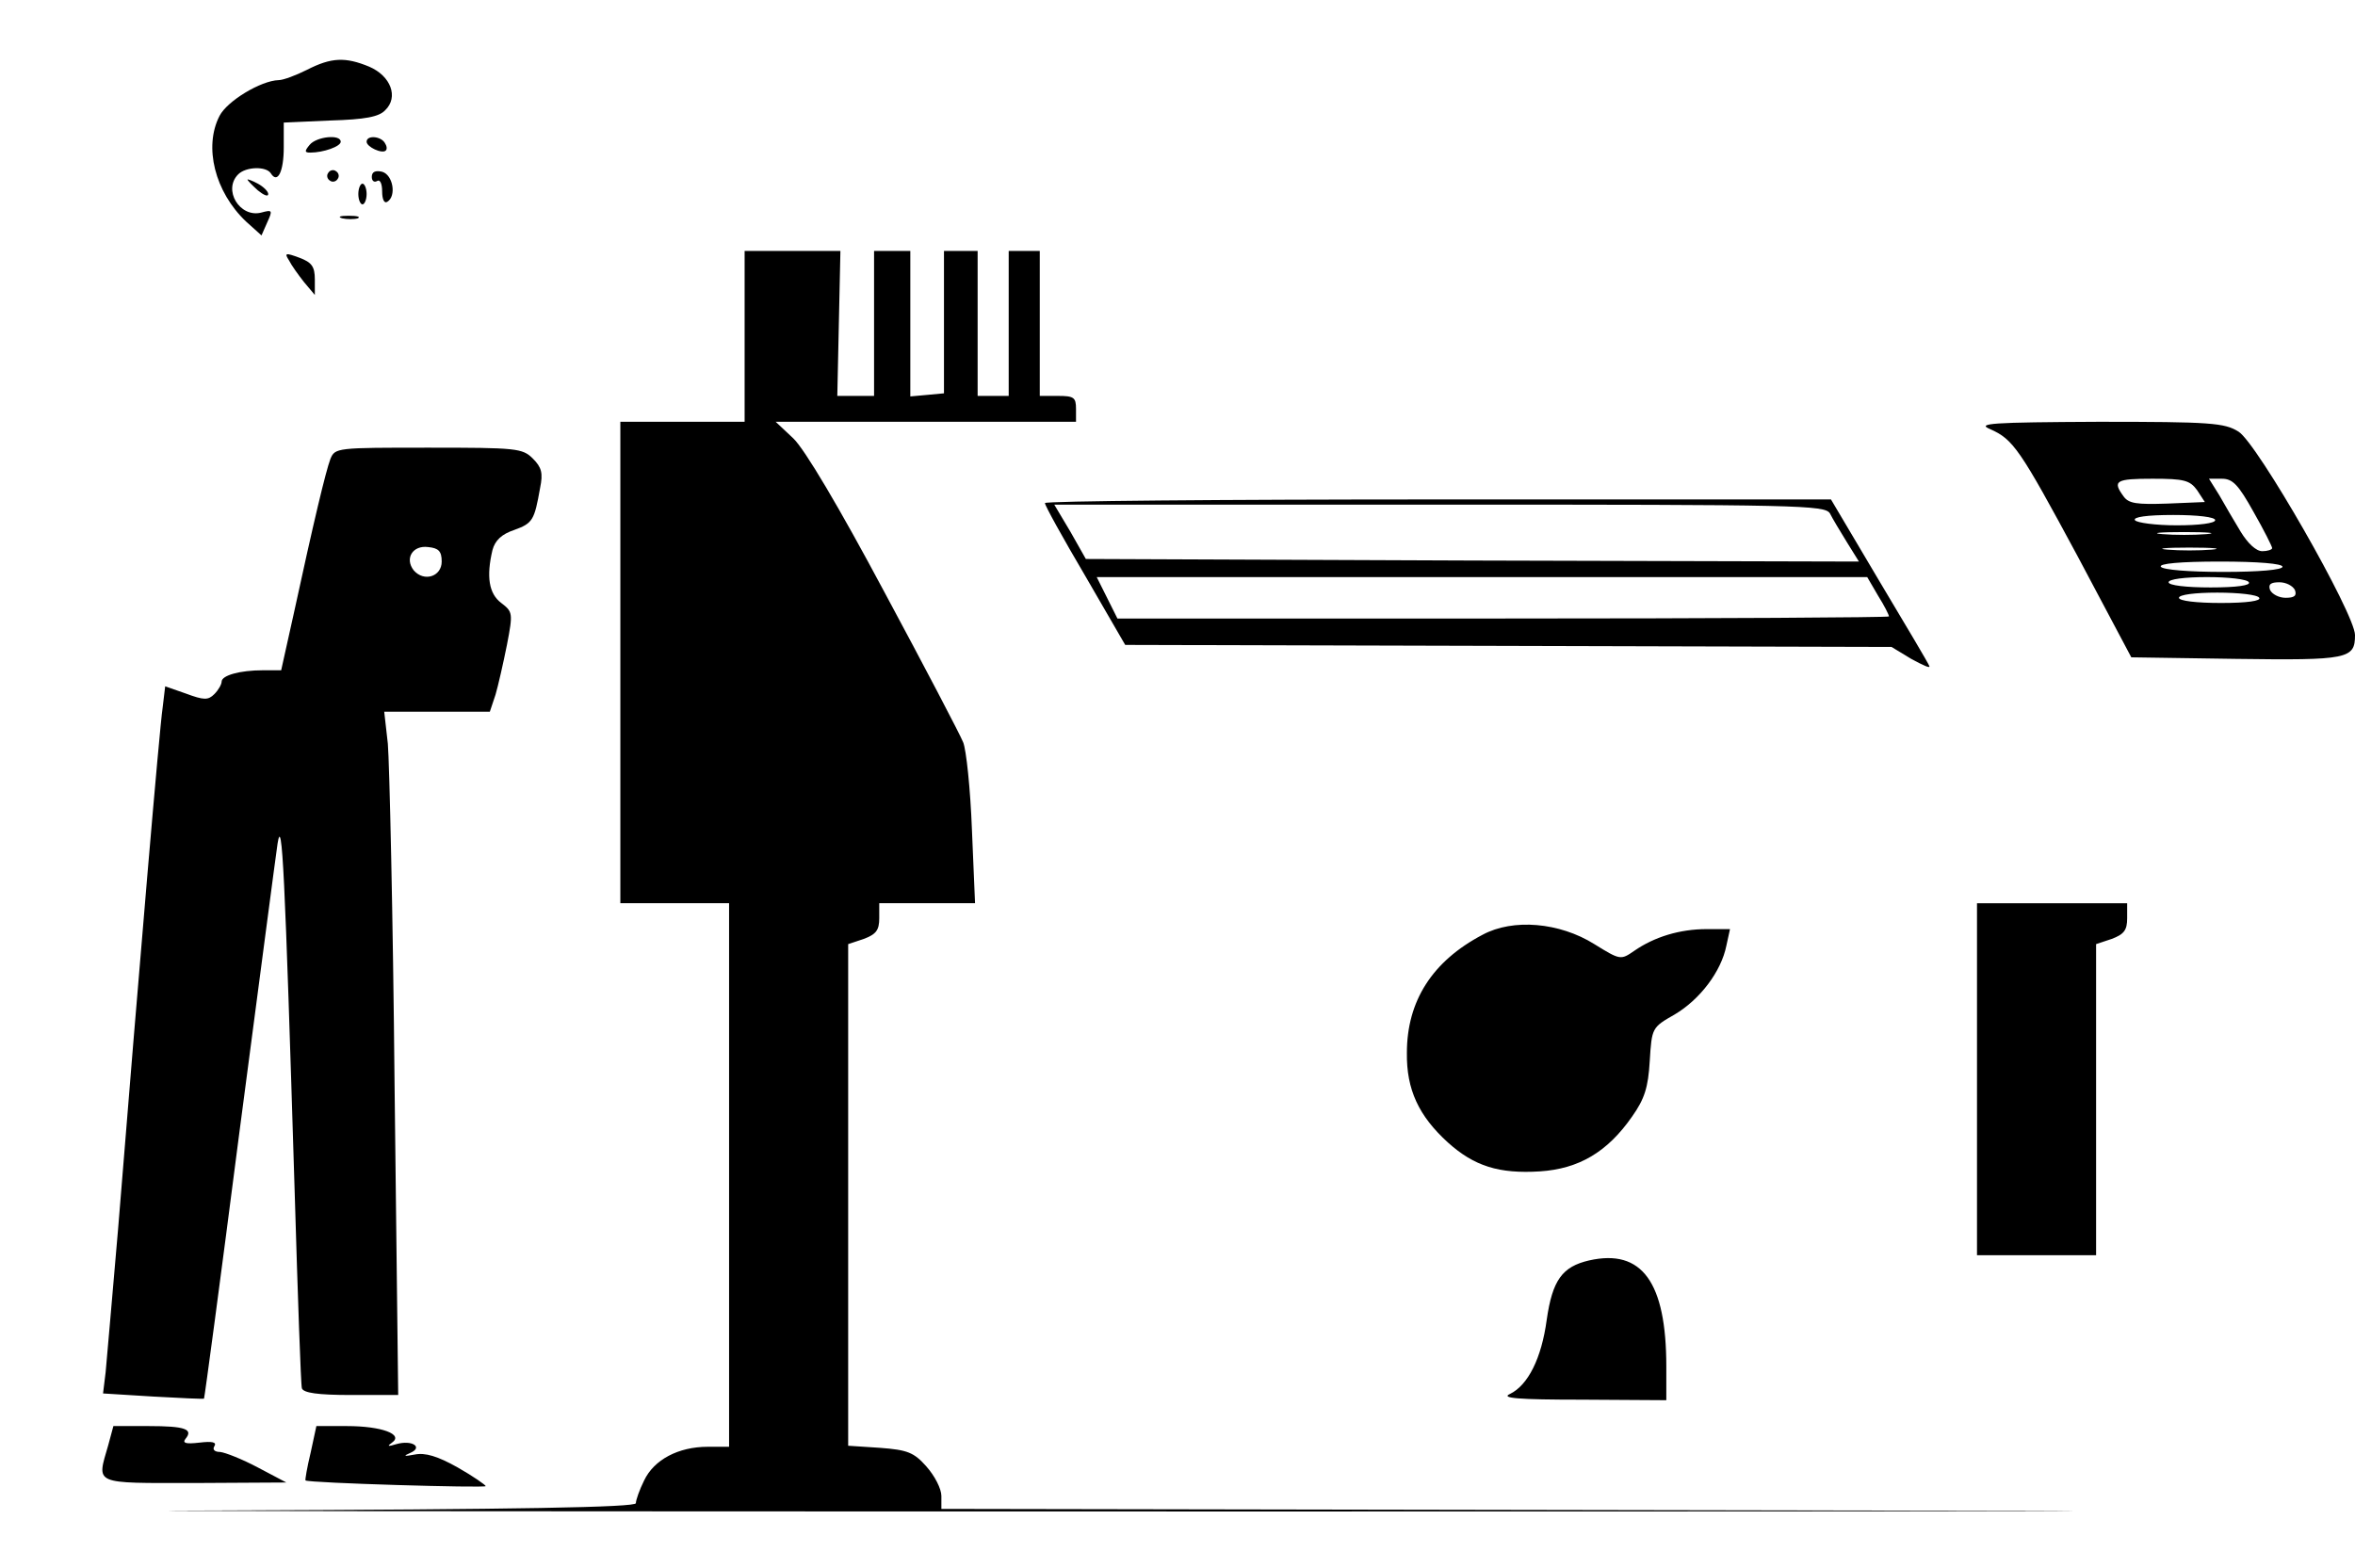
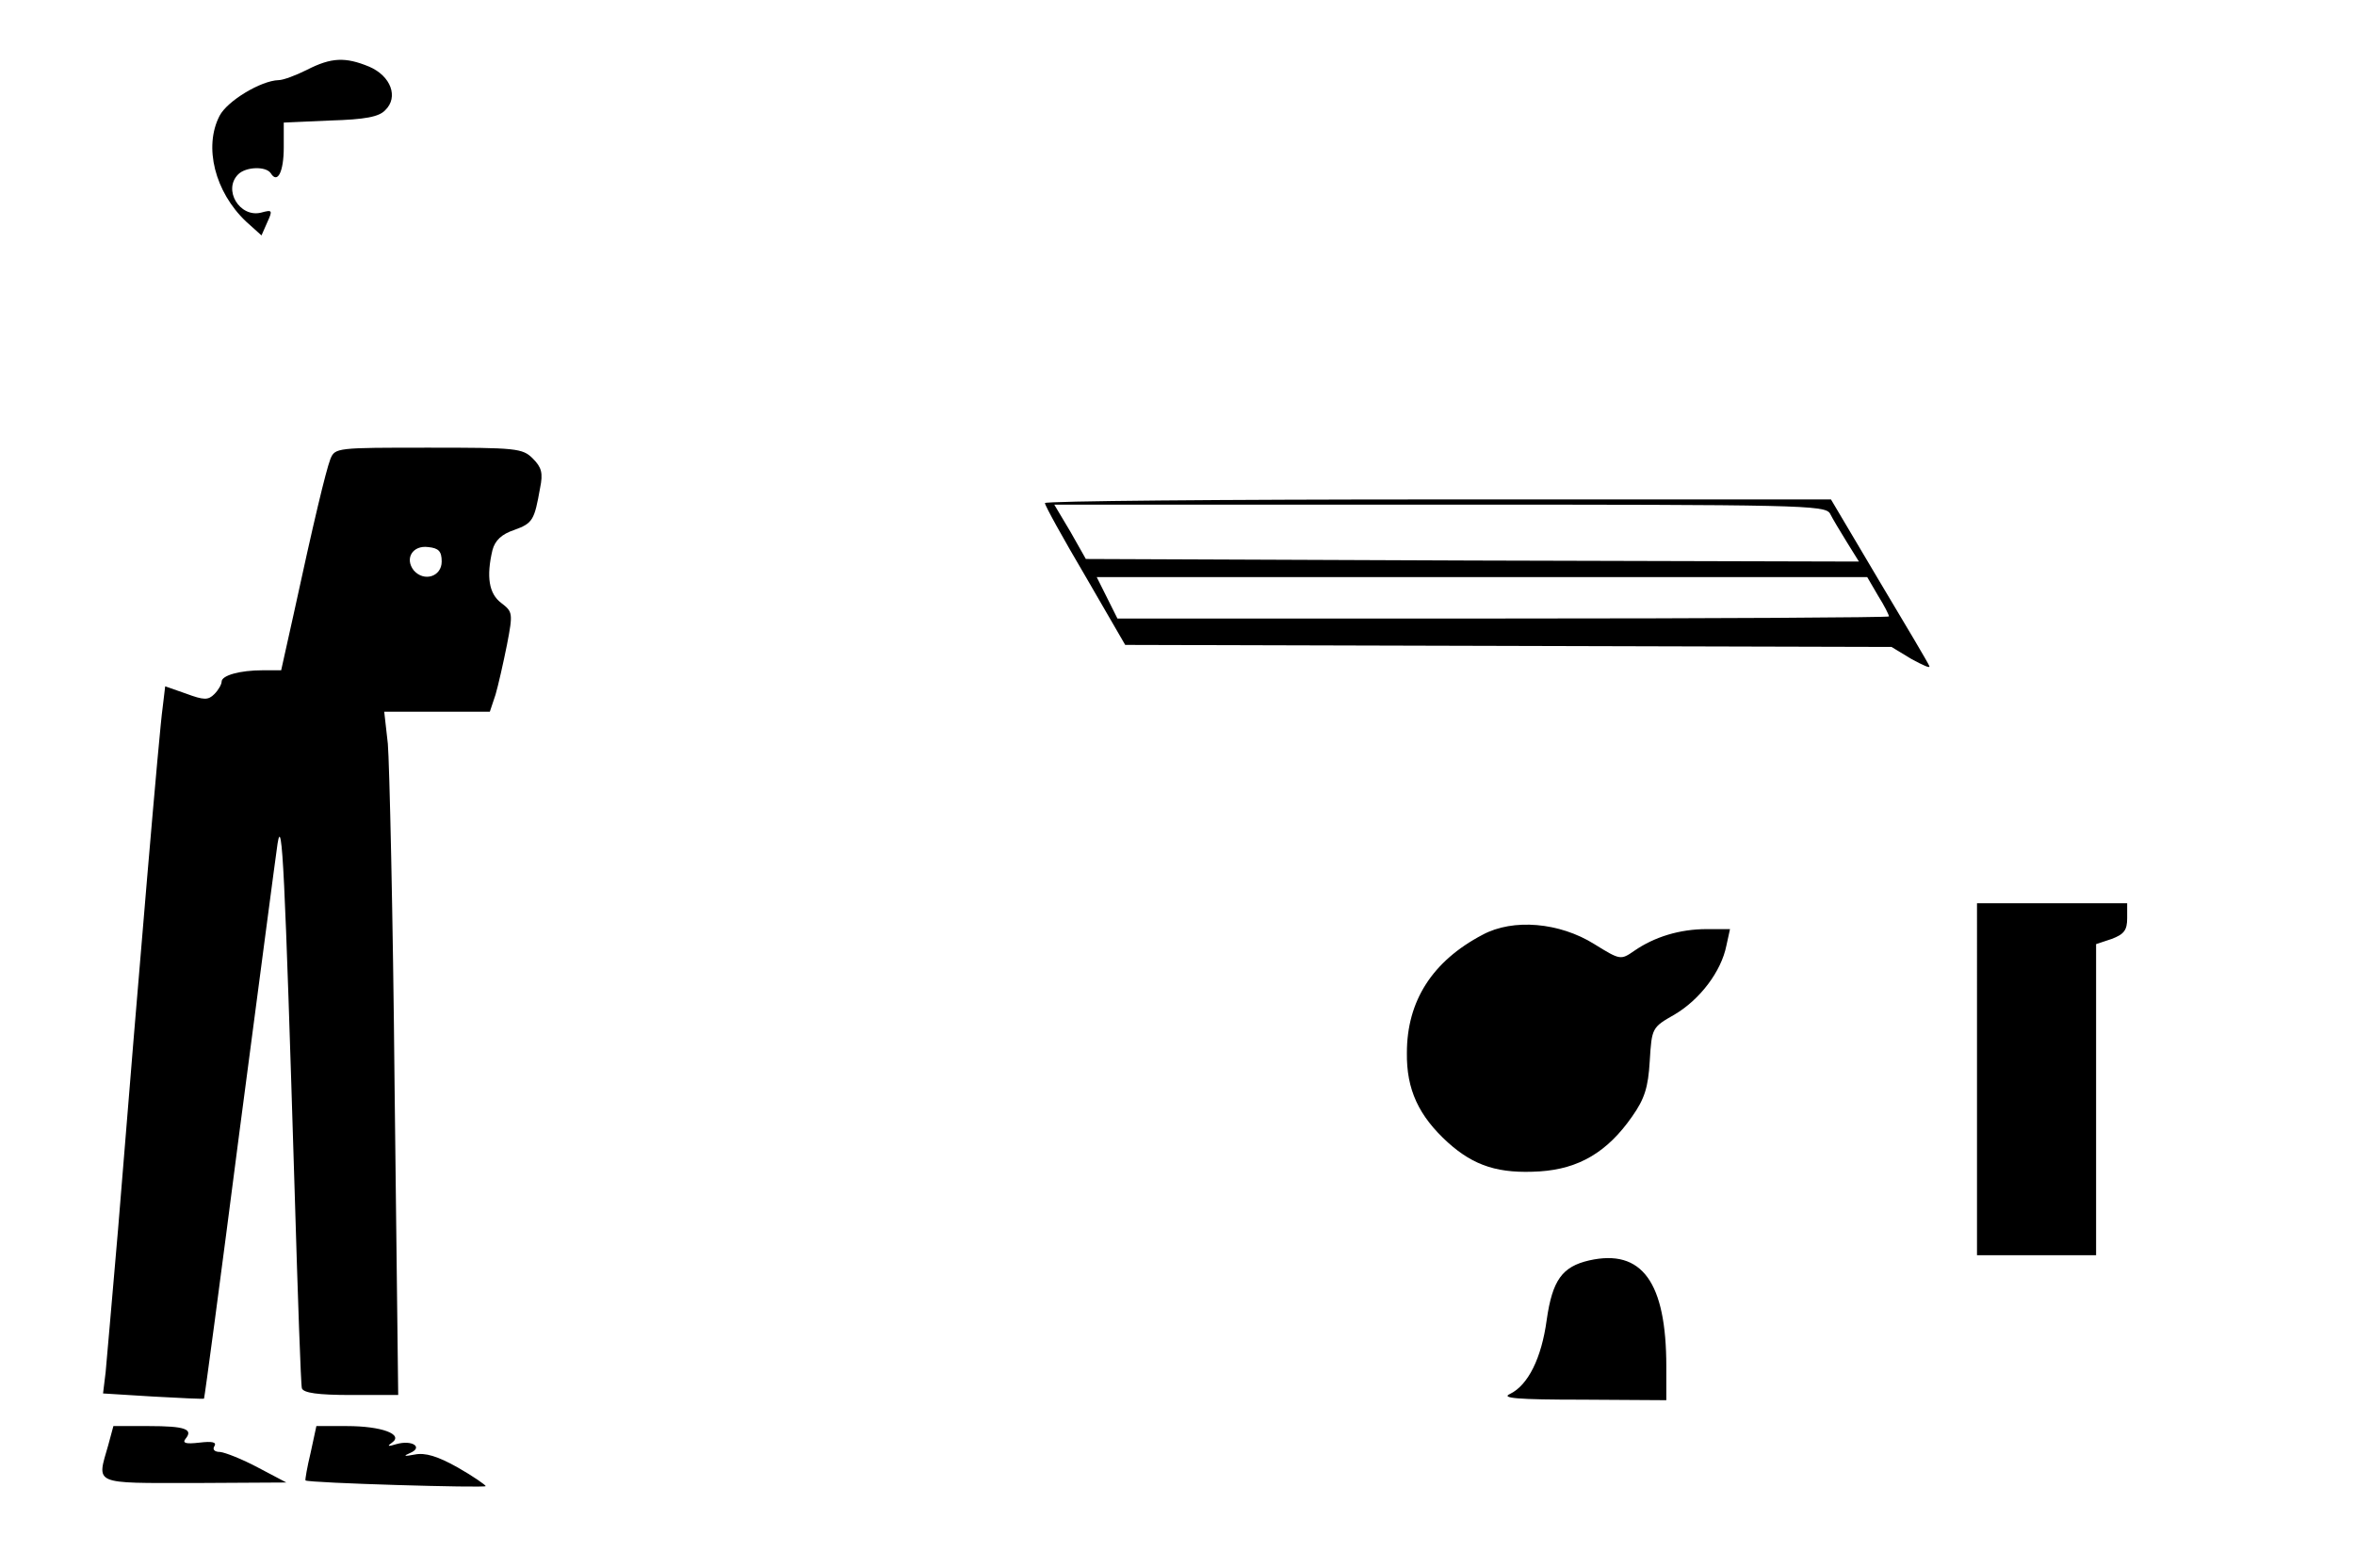
<svg xmlns="http://www.w3.org/2000/svg" height="556" viewBox="75.2 86.5 454.8 281" width="626pt">
  <path d="m134.5 89c-2.2 1.1-4.6 2-5.5 2-3.4.1-9.9 4-11.4 6.9-3.1 6-.9 14.7 5.1 20.4l3 2.7 1.1-2.5c1.1-2.4 1-2.5-1.2-1.9-4.1 1-7.4-4.4-4.4-7.4 1.5-1.5 5.4-1.6 6.3-.2 1.3 2.1 2.5-.3 2.5-5v-4.8l9-.4c6.7-.2 9.4-.7 10.6-2 2.6-2.5 1.1-6.6-3.1-8.4-4.6-1.9-7.3-1.8-12 .6z" />
-   <path d="m135 103.5c-1 1.2-1 1.5.1 1.5 2.6 0 5.9-1.2 5.9-2.1 0-1.5-4.7-1-6 .6zm11-.6c0 1 3 2.4 3.7 1.7.3-.3.2-.9-.2-1.5-.8-1.3-3.5-1.5-3.5-.2zm-7.4 6c-.4.5-.2 1.2.3 1.5.5.4 1.2.2 1.5-.3.4-.5.2-1.2-.3-1.5-.5-.4-1.2-.2-1.5.3zm8.4.8c0 .8.5 1.1 1 .8.6-.4 1 .5 1 2s.4 2.4 1 2c1.8-1.1 1.1-5.2-1-5.8-1.3-.3-2 0-2 1zm-24 .5c0 .2.9 1.1 2 2.1 1.1.9 2 1.3 2 .7 0-.5-.9-1.4-2-2s-2-.9-2-.8zm21.4 2.8c0 1.1.4 2 .8 2s.8-.9.8-2-.4-2-.8-2-.8.9-.8 2zm-3.1 4.7c.9.2 2.3.2 3 0 .6-.3-.1-.5-1.8-.5-1.6 0-2.2.2-1.2.5zm-10.3 8.1c.5 1 1.8 2.8 2.9 4.2l2.1 2.5v-3c0-2.5-.6-3.3-3-4.2-2.7-1-2.9-.9-2 .5zm88 14.7v16.5h-24v93h21v105h-4.1c-5.7 0-10.4 2.5-12.3 6.5-.9 1.8-1.6 3.8-1.6 4.4 0 .8-22.8 1.2-79.2 1.4-43.6.1 46.5.2 200.2.2s202.7-.1 108.8-.2l-170.8-.3v-2.5c0-1.4-1.3-3.9-2.9-5.7-2.4-2.7-3.6-3.2-9-3.6l-6.1-.4v-96.9l3-1c2.4-.9 3-1.7 3-4v-2.9h18.5l-.6-14.2c-.3-7.9-1.1-15.5-1.7-16.9-.6-1.5-7.4-14.5-15.2-29-8.8-16.5-15.4-27.6-17.6-29.7l-3.4-3.2h58v-2.5c0-2.2-.4-2.5-3.5-2.5h-3.5v-28h-6v28h-6v-28h-6.5v27.5l-3.2.3-3.3.3v-28.1h-7v28h-7.1l.3-14 .3-14h-18.5zm240.5 17.9c4.5 2 5.7 3.7 17 24.7l10.3 19.4 20.2.3c21.7.3 23 0 23-4.6 0-4.1-18.9-37.1-22.5-39.3-2.7-1.7-5.4-1.9-27-1.9-20.8.1-23.6.3-21 1.4zm40 11.8 1.5 2.3-7.2.3c-6 .2-7.5 0-8.5-1.4-2.2-3-1.5-3.4 5.6-3.4 6.1 0 7.2.3 8.6 2.2zm10.9 4.2c2 3.5 3.6 6.7 3.6 7s-.9.6-1.9.6c-1.2 0-2.8-1.5-4.2-3.8-1.2-2-3.1-5.2-4.1-7l-2-3.2h2.5c2.1 0 3.2 1.2 6.1 6.4zm-7.4 1.6c0 .6-3.1 1-7.4 1-4.1 0-7.8-.5-8.1-1-.4-.6 2.3-1 7.4-1 4.7 0 8.1.4 8.1 1zm-1.7 2.7c-2.4.2-6.2.2-8.5 0-2.4-.2-.5-.4 4.2-.4s6.6.2 4.3.4zm1 3c-2.4.2-6.2.2-8.5 0-2.4-.2-.5-.4 4.2-.4s6.6.2 4.3.4zm13.7 3.3c0 .6-4.5 1-11.4 1-6.6 0-11.7-.4-12.1-1s3.7-1 11.4-1c7.4 0 12.1.4 12.1 1zm-6.5 3c.4.6-2.3 1-7.4 1-4.7 0-8.1-.4-8.1-1s3.1-1 7.4-1c4.1 0 7.8.4 8.1 1zm8.9 1.5c.4 1.1-.1 1.5-1.8 1.5-1.3 0-2.6-.7-3-1.5-.4-1.1.1-1.5 1.8-1.5 1.3 0 2.6.7 3 1.5zm-6.9 1.5c.4.6-2.3 1-7.4 1-4.7 0-8.1-.4-8.1-1s3.1-1 7.4-1c4.1 0 7.8.4 8.1 1z" />
  <path d="m139 164.2c-.9 2.4-3.2 12-7.1 30l-2.4 10.8h-3.5c-4.5 0-8 1-8 2.2 0 .5-.6 1.6-1.4 2.4-1.2 1.2-2 1.2-5.5-.1l-4-1.4-.5 4.2c-.6 4-4.5 49.9-8.6 100.7-1.1 12.9-2.2 25.3-2.4 27.6l-.5 4.1 9.7.6c5.3.3 9.7.5 9.8.4s3.2-23.2 6.8-51.2c3.7-28.1 7-53.3 7.4-56 .9-5.7 1.4 5.1 3.3 67 .6 20.3 1.2 37.6 1.4 38.2.3.9 3.1 1.3 9.5 1.3h9.1l-.7-59.8c-.3-32.8-1-62.5-1.3-66l-.7-6.2h20.4l1.1-3.3c.5-1.7 1.5-6.1 2.2-9.6 1.2-6.2 1.1-6.4-1.1-8.1-2.4-1.8-2.9-5.1-1.7-10.2.5-1.9 1.8-3.1 4.2-3.9 3.6-1.3 3.9-1.9 5-8.1.6-2.9.3-4-1.4-5.7-2-2-3.2-2.1-20.1-2.1-17.8 0-18.1 0-19 2.2zm21.5 19.8c0 2.9-3.4 4-5.4 1.7-1.8-2.3-.2-4.9 2.8-4.5 2 .2 2.6.8 2.6 2.8zm116.5-11.3c0 .5 3.5 6.8 7.8 14.1l7.7 13.3 74 .2 74 .2 3.8 2.3c2.2 1.2 3.7 1.9 3.5 1.4-.1-.4-4.5-7.8-9.7-16.5l-9.3-15.7h-75.9c-41.7 0-75.9.3-75.9.7zm151.6 2c.5 1 2 3.5 3.3 5.6l2.3 3.7-74.7-.2-74.6-.3-3-5.3-3.1-5.2h74.4c69.7 0 74.4.1 75.4 1.7zm9.3 15.9c1.2 1.9 2.1 3.7 2.1 4 0 .2-33.5.4-74.5.4h-74.5l-2-4-2-4h148.8zm19.1 93.4v34h23v-60.1l3-1c2.4-.9 3-1.7 3-4v-2.9h-29zm-95.5-27.9c-9.7 5.1-14.6 12.8-14.6 22.8-.1 7.1 2.3 12.2 7.9 17.3 5.1 4.6 9.9 6.1 17.8 5.6 7.5-.5 13-3.7 17.8-10.6 2.4-3.4 3.1-5.6 3.4-10.7.4-6.4.4-6.5 4.8-9 4.9-2.9 9-8.3 10-13.3l.7-3.2h-4.5c-5.2 0-10.1 1.5-14 4.2-2.6 1.8-2.7 1.8-7.7-1.3-6.7-4.2-15.7-5-21.6-1.8zm20.6 62.9c-5.2 1.2-7.1 3.8-8.2 11.5-1 7.4-3.6 12.6-7.1 14.3-1.8.8 1.4 1.1 14 1.1l16.2.1v-6.5c0-16.3-4.7-22.8-14.9-20.5zm-286 35.7c-2.2 7.7-3.2 7.3 16.7 7.3l17.7-.1-5.5-2.9c-3-1.6-6.3-2.9-7.3-3-1.1 0-1.5-.5-1.1-1.1.5-.8-.4-1-2.9-.7-2.6.3-3.3.1-2.7-.7 1.6-1.9 0-2.5-7.1-2.5h-6.8zm39.1 1.4c-.7 2.9-1.1 5.3-1 5.4.6.5 34.8 1.5 34.8 1.1 0-.2-2.4-1.9-5.4-3.6-3.9-2.2-6.3-2.9-8.3-2.5-2.1.4-2.3.3-.9-.3 2.6-1.1.4-2.6-2.7-1.7-1.6.5-1.8.4-.8-.3 2.3-1.6-2-3.2-8.7-3.2h-5.9z" />
</svg>